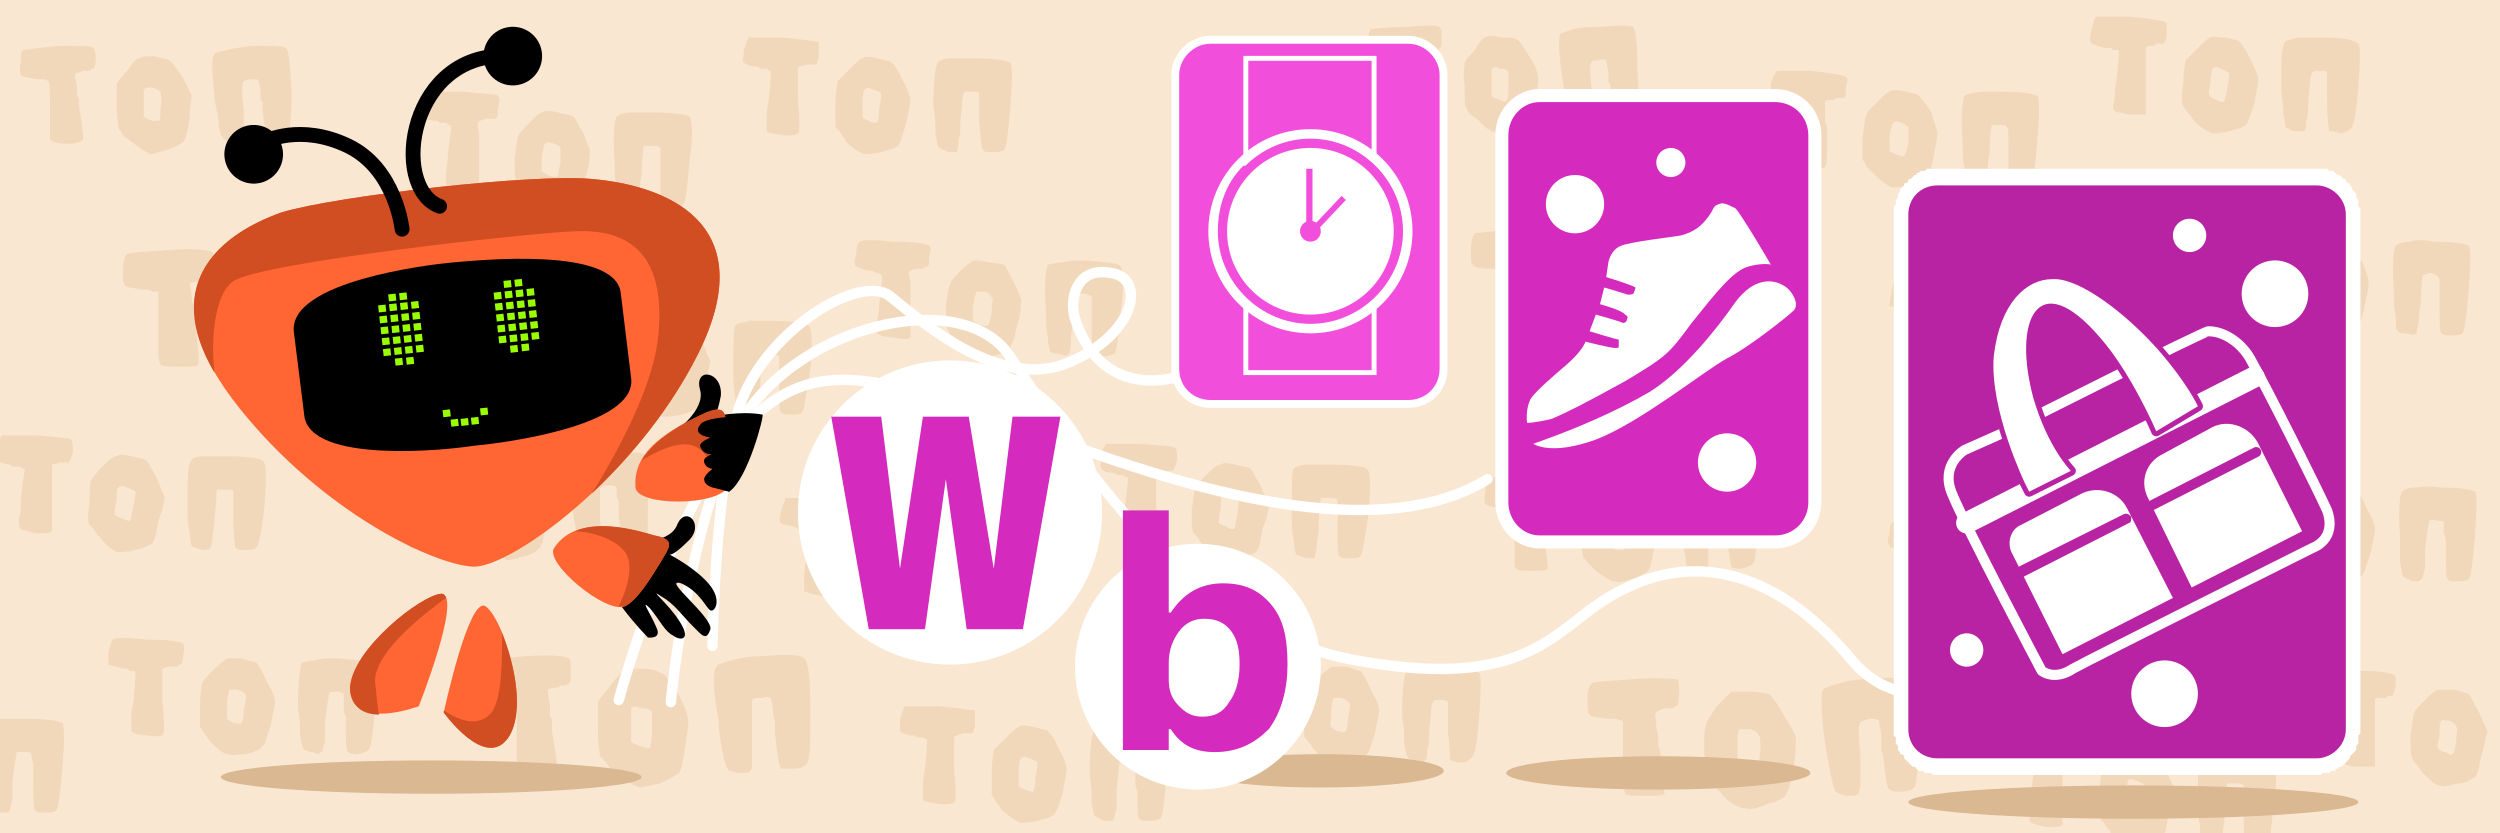
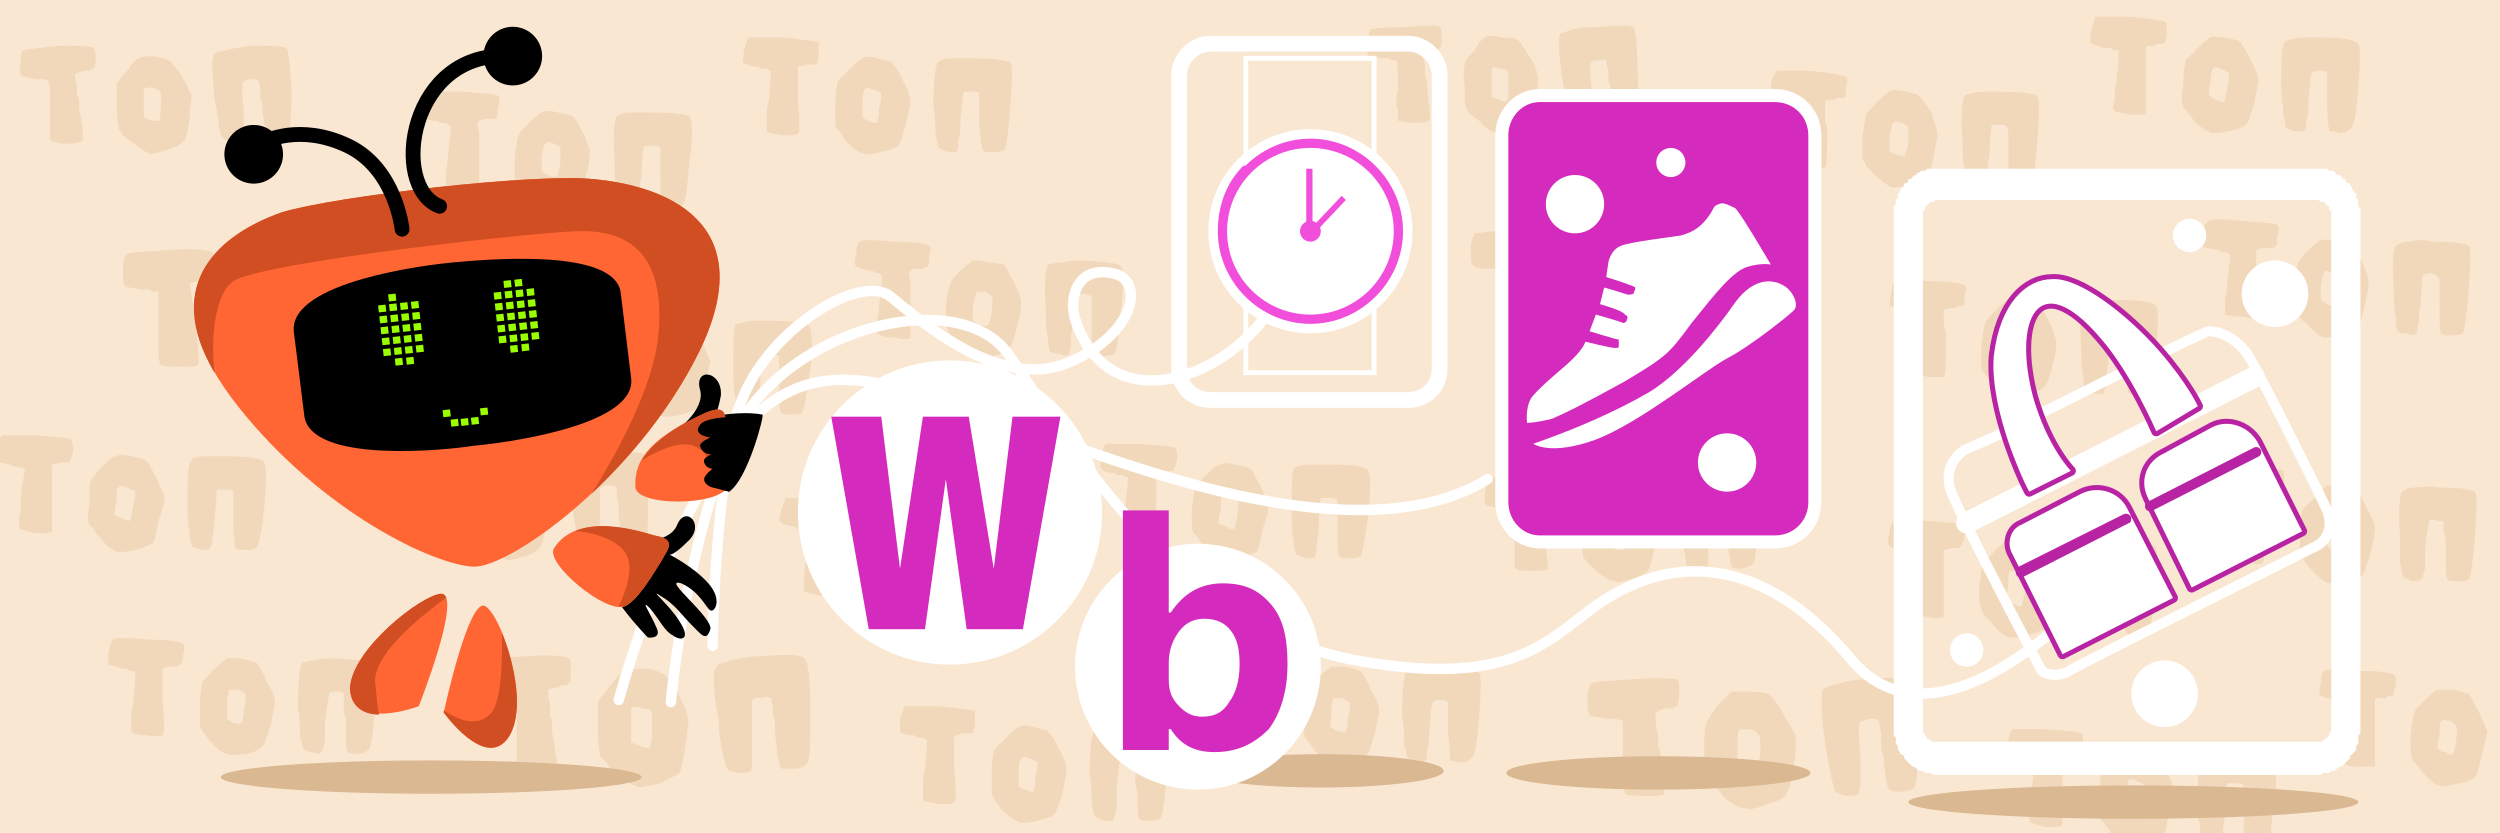
<svg xmlns="http://www.w3.org/2000/svg" xml:space="preserve" width="1200px" height="400px" version="1.1" style="shape-rendering:geometricPrecision; text-rendering:geometricPrecision; image-rendering:optimizeQuality; fill-rule:evenodd; clip-rule:evenodd" viewBox="0 0 1200 400">
  <defs>
    <style type="text/css">
   
    .str3 {stroke:white;stroke-width:2.362}
    .str4 {stroke:#F24EDC;stroke-width:0.9}
    .str1 {stroke:white;stroke-width:7.566;stroke-linecap:round;stroke-linejoin:round}
    .str2 {stroke:white;stroke-width:12.527;stroke-linecap:round;stroke-linejoin:round}
    .str0 {stroke:white;stroke-width:5;stroke-linecap:round;stroke-linejoin:round}
    .str9 {stroke:white;stroke-width:10.141;stroke-linecap:round;stroke-linejoin:round}
    .str11 {stroke:black;stroke-width:7.134;stroke-linecap:round;stroke-linejoin:round}
    .str12 {stroke:black;stroke-width:7.134;stroke-linecap:round;stroke-linejoin:round}
    .str5 {stroke:white;stroke-width:4.831;stroke-linecap:round;stroke-linejoin:round}
    .str7 {stroke:#B823A4;stroke-width:4.831;stroke-linecap:round;stroke-linejoin:round}
    .str10 {stroke:#B823A4;stroke-width:4.831;stroke-linecap:round;stroke-linejoin:round}
    .str6 {stroke:#B823A4;stroke-width:4.831;stroke-linecap:round;stroke-linejoin:round}
    .str8 {stroke:#B823A4;stroke-width:4.831;stroke-linecap:round;stroke-linejoin:round}
    .fil2 {fill:none}
    .fil10 {fill:black}
    .fil13 {fill:#99FF00}
    .fil6 {fill:#B823A4}
    .fil12 {fill:#D14D22}
    .fil4 {fill:#D42ABD}
    .fil14 {fill:#D9B892}
    .fil3 {fill:#F24EDC}
    .fil0 {fill:#FAE7D2}
    .fil11 {fill:#FF6633}
    .fil7 {fill:white}
    .fil9 {fill:#B823A4;fill-rule:nonzero}
    .fil15 {fill:#D42ABD;fill-rule:nonzero}
    .fil8 {fill:#F24EDC;fill-rule:nonzero}
    .fil1 {fill:#F2D8BA;fill-rule:nonzero}
    .fil5 {fill:white;fill-rule:nonzero}
   
  </style>
  </defs>
  <g id="Слой_x0020_1">
    <g id="_1949710124288">
      <g>
        <rect class="fil0" width="1200" height="400" />
        <g>
          <path class="fil1" d="M273 316c-1,-1 -8,-2 -21,-1 -12,1 -19,1 -20,2 0,1 -1,3 -1,8 -1,4 -1,6 0,7 1,1 4,1 8,2l2 0 1 0c1,0 2,0 2,0 2,1 3,1 3,1 1,0 1,6 1,17 0,5 0,9 0,12 0,4 0,6 1,6 0,1 4,1 9,1 5,0 8,0 9,-1 1,-1 0,-7 -2,-19l0 -4c0,-1 0,-2 -1,-3 0,-3 0,-5 0,-6 -1,-4 -1,-6 -1,-7 0,0 2,-1 5,-1l1 -1c1,0 2,0 2,0 1,0 2,-1 2,-1 1,0 1,-2 1,-6 0,-4 0,-6 -1,-6zm39 43c-1,0 -2,0 -5,-1 -2,-1 -3,-1 -4,-2 0,0 0,-3 0,-8 0,-5 0,-8 0,-8 1,-1 2,-1 5,0 3,0 5,1 5,2 0,1 0,4 0,9 0,5 -1,7 -1,8zm18 -15c0,-2 -2,-6 -5,-12 -4,-6 -6,-9 -8,-9 -1,-1 -4,-2 -8,-2 -5,0 -8,0 -9,1 -1,0 -4,3 -7,7 -3,4 -5,6 -6,8 0,2 0,6 0,13 0,8 1,12 1,13 1,1 2,2 3,3 1,2 3,4 5,5 4,4 8,6 11,7 1,0 5,-1 10,-2 4,-2 8,-4 9,-5 1,-1 2,-6 3,-13 1,-7 2,-12 1,-14zm56 -28c-2,-2 -9,-2 -21,-1 -6,0 -10,1 -14,2 -4,1 -7,2 -7,3 -2,2 -2,11 1,26 0,6 1,11 2,16 1,5 2,7 3,8 1,0 3,1 5,1 3,0 5,0 5,-1 1,0 1,-2 1,-6 0,-2 0,-6 0,-11 0,-11 0,-17 0,-17 1,-1 2,-1 5,-1 2,-1 4,0 4,0 0,1 1,3 1,6 0,1 0,3 1,5l0 2 0 1 0 3c1,11 2,16 3,17 1,0 3,0 6,0 3,0 5,-1 6,-2 2,-2 2,-10 2,-26 0,-15 -1,-24 -3,-25z" />
          <path class="fil1" d="M216 218c-1,-1 -7,-1 -17,-1 -10,1 -15,1 -16,2 -1,1 -1,3 -2,6 0,4 0,6 1,6 0,1 3,1 6,2l2 0 1 0c0,0 1,0 2,0 1,0 2,1 2,1 0,0 0,5 0,14 0,4 0,7 0,9 0,3 1,5 1,5 1,1 3,2 8,2 4,0 7,-1 7,-2 1,0 0,-5 -1,-15l-1 -3c0,-1 0,-2 0,-3 0,-2 0,-4 -1,-5 0,-3 0,-5 0,-5 0,-1 1,-1 4,-2l1 0c1,0 1,0 1,0 1,-1 2,-1 2,-1 1,0 1,-2 1,-5 0,-3 0,-5 -1,-5zm32 35c-1,0 -2,0 -4,0 -2,-1 -3,-1 -3,-2 0,0 -1,-3 -1,-7 0,-4 1,-6 1,-7 0,0 2,0 4,0 2,1 3,2 4,2 0,1 0,3 0,7 0,5 -1,7 -1,7zm15 -12c0,-2 -2,-5 -5,-10 -3,-4 -5,-7 -6,-7 -1,-1 -3,-1 -7,-2 -3,0 -6,0 -7,1 -1,0 -3,2 -6,5 -2,4 -4,6 -4,7 -1,2 -1,5 -1,11 1,6 1,10 2,11 0,1 1,1 2,3 1,1 2,2 4,3 3,3 6,5 9,6 1,0 4,-1 8,-2 4,-1 6,-3 7,-4 1,-1 2,-4 3,-11 1,-5 1,-9 1,-11zm46 -23c-2,-1 -8,-1 -18,-1 -4,1 -8,1 -11,2 -3,1 -5,1 -6,2 -1,2 -1,9 1,22 0,5 1,9 2,13 1,4 2,6 2,6 1,1 3,1 5,1 2,1 3,0 4,0 0,-1 0,-2 0,-5 1,-3 0,-6 0,-10 0,-9 0,-13 0,-14 1,0 2,-1 4,-1 2,0 3,0 4,1 0,0 0,2 0,5 1,1 1,2 1,4l0 1 0 1 0 3c1,8 2,13 3,13 1,1 2,1 5,1 2,0 4,-1 5,-2 1,-1 1,-8 1,-21 0,-13 -1,-20 -2,-21z" />
          <path class="fil1" d="M411 241c-1,-1 -7,-1 -17,-2 -10,0 -16,0 -17,0 0,1 -1,3 -2,6 -1,4 -1,6 0,6 1,1 3,1 7,2l1 1 1 0c0,0 1,0 2,0 1,1 2,1 2,1 0,0 0,5 -1,14 -1,4 -1,7 -1,10 0,3 0,4 0,5 1,0 3,1 8,2 4,0 6,0 7,-1 0,0 1,-6 0,-16l0 -3c0,0 0,-1 0,-2 0,-3 0,-4 0,-5 0,-4 0,-5 0,-6 0,0 1,0 4,-1l1 0c1,0 1,0 2,0 1,0 1,0 2,0 0,-1 1,-2 1,-5 0,-3 0,-5 0,-6zm28 39c-1,0 -2,0 -4,-1 -2,-1 -3,-1 -3,-2 -1,-1 0,-3 0,-7 0,-4 1,-6 1,-7 1,0 2,0 4,1 2,1 4,1 4,2 0,1 0,3 -1,7 0,4 -1,7 -1,7zm16 -11c0,-1 -1,-5 -4,-10 -2,-5 -4,-8 -5,-8 -1,-1 -3,-1 -7,-2 -4,-1 -6,-1 -7,-1 -1,1 -3,3 -6,6 -3,3 -5,5 -6,6 0,1 -1,5 -1,11 -1,6 0,9 0,11 0,0 1,1 2,2 1,2 2,3 3,4 3,4 6,6 9,7 1,0 4,0 8,-1 4,-1 7,-2 8,-3 1,-1 2,-5 4,-11 1,-5 2,-9 2,-11zm48 -18c-2,-1 -8,-2 -18,-2 -4,0 -8,0 -11,0 -3,0 -5,1 -6,2 -2,1 -2,9 -2,21 1,5 1,10 1,13 1,4 1,7 2,7 1,1 2,1 4,2 2,0 4,0 4,-1 1,0 1,-2 1,-5 1,-2 1,-5 1,-9 1,-9 1,-14 2,-14 0,0 2,0 4,0 2,0 3,0 3,1 0,0 0,2 0,4 0,1 0,3 0,5l0 1 0 1 0 3c1,8 1,13 1,13 1,1 3,1 5,1 3,0 4,0 5,-1 2,-1 3,-8 4,-21 1,-13 1,-20 0,-21z" />
          <path class="fil1" d="M468 341c-1,0 -7,-1 -17,-2 -10,0 -16,0 -17,0 0,1 -1,3 -2,6 0,4 0,6 0,6 1,1 3,2 7,2l1 1 1 0c1,0 1,0 2,0 1,1 2,1 2,1 0,0 0,5 -1,14 -1,4 -1,8 -1,10 0,3 0,4 0,5 1,1 3,1 8,2 4,0 7,0 7,-1 1,0 1,-5 0,-16l0 -2c0,-1 0,-2 0,-3 0,-3 0,-4 0,-5 0,-4 0,-5 0,-5 0,-1 2,-1 4,-2l2 0c0,0 1,0 1,0 1,0 1,0 2,0 0,-1 1,-2 1,-5 0,-3 0,-5 0,-6zm28 39c-1,0 -2,0 -4,-1 -2,-1 -3,-1 -3,-2 0,0 0,-3 0,-7 0,-4 1,-6 1,-6 1,-1 2,-1 4,0 3,1 4,2 4,2 0,1 0,3 -1,7 0,5 -1,7 -1,7zm16 -11c0,-1 -1,-5 -4,-10 -2,-5 -4,-7 -5,-8 -1,-1 -3,-1 -7,-2 -3,-1 -6,-1 -7,0 -1,0 -3,2 -6,5 -3,3 -5,5 -6,6 0,1 -1,5 -1,11 0,6 0,10 0,11 1,0 1,1 2,3 1,1 2,2 3,4 4,3 6,5 9,6 1,0 4,0 8,-1 4,-1 7,-2 8,-3 1,-1 2,-4 4,-10 1,-6 2,-10 2,-12zm48 -18c-2,-1 -8,-2 -18,-2 -4,0 -8,0 -11,0 -3,0 -5,1 -6,2 -1,2 -2,9 -2,21 1,5 1,10 1,14 1,4 1,6 2,6 1,1 2,1 4,2 2,0 4,0 4,0 1,-1 1,-3 2,-6 0,-2 0,-5 0,-9 1,-9 1,-13 2,-14 0,0 2,0 4,0 2,0 3,0 3,1 0,0 0,2 0,5 0,0 0,2 0,4l0 1 0 1 1 3c0,8 0,13 1,13 0,1 2,1 4,1 3,0 4,0 6,-1 1,-1 2,-8 3,-21 1,-12 1,-19 0,-21z" />
          <path class="fil1" d="M564 215c-1,-1 -6,-1 -17,-2 -10,0 -15,0 -16,0 -1,1 -2,3 -2,6 -1,4 -1,6 0,6 0,1 2,2 6,2l1 1 1 0c1,0 2,0 2,0 1,1 2,1 2,1 1,0 0,5 -1,14 0,4 -1,8 -1,10 0,3 0,4 1,5 0,1 3,1 7,2 5,0 7,0 8,-1 0,0 0,-5 0,-16l0 -3c0,0 0,-1 0,-2 0,-3 0,-4 0,-5 0,-4 0,-5 0,-6 0,0 1,0 4,-1l1 0c1,0 1,0 1,0 1,0 2,0 2,0 1,-1 1,-2 2,-5 0,-3 0,-5 -1,-6zm28 39c0,0 -2,0 -3,-1 -2,-1 -3,-1 -4,-2 0,0 0,-3 1,-7 0,-4 0,-6 1,-6 0,-1 2,-1 4,0 2,1 3,1 3,2 1,1 0,3 0,7 -1,4 -1,7 -2,7zm17 -11c0,-1 -2,-5 -4,-10 -3,-5 -4,-8 -5,-8 -1,-1 -3,-1 -7,-2 -4,-1 -6,-1 -7,0 -2,0 -4,2 -7,5 -3,3 -5,5 -5,6 -1,1 -1,5 -2,11 0,6 0,10 1,11 0,0 1,1 2,2 1,2 2,3 3,5 3,3 6,5 8,6 2,0 5,0 9,-1 4,-1 6,-2 8,-3 1,-1 2,-4 3,-11 2,-5 3,-9 3,-11zm47 -18c-1,-1 -7,-2 -17,-2 -4,0 -8,0 -11,0 -4,0 -6,1 -7,2 -1,1 -1,9 -1,21 0,5 0,10 1,13 0,4 1,7 1,7 1,1 3,1 5,2 2,0 3,0 4,0 0,-1 1,-3 1,-6 0,-2 1,-5 1,-9 0,-9 1,-13 1,-14 1,0 2,0 4,0 2,0 3,0 4,1 0,0 0,2 0,4 0,1 0,3 0,5l0 1 0 1 0 3c0,8 0,13 1,13 1,1 2,1 5,1 2,0 4,0 5,-1 1,-1 2,-8 4,-21 1,-13 1,-20 -1,-21z" />
          <path class="fil1" d="M618 313c-1,-1 -7,-2 -17,-2 -10,-1 -16,-1 -17,0 0,0 -1,2 -2,6 0,3 -1,5 0,6 1,0 3,1 7,2l1 0 1 0c0,1 1,1 2,1 1,0 2,0 2,1 0,0 0,4 -1,14 -1,4 -1,7 -1,9 0,3 0,5 0,5 1,1 3,2 8,2 4,1 6,0 7,0 1,-1 1,-6 0,-16l0 -3c0,-1 0,-2 0,-3 0,-2 0,-4 0,-5 0,-3 0,-5 0,-5 0,0 2,-1 4,-1l1 0c1,0 1,0 2,0 1,-1 1,-1 2,-1 0,0 1,-2 1,-5 0,-3 0,-5 0,-5zm28 38c-1,1 -2,0 -4,0 -2,-1 -3,-2 -3,-2 -1,-1 0,-3 0,-7 0,-4 1,-6 1,-7 1,0 2,0 4,0 2,1 4,2 4,3 0,0 0,3 -1,7 0,4 -1,6 -1,6zm16 -10c0,-2 -1,-5 -4,-10 -2,-5 -4,-8 -5,-9 -1,0 -3,-1 -7,-2 -3,0 -6,0 -7,0 -1,1 -3,2 -6,5 -3,3 -5,5 -6,7 0,1 -1,4 -1,10 0,6 0,10 0,11 0,1 1,2 2,3 1,1 2,3 3,4 3,4 6,6 9,6 1,1 4,0 8,0 4,-1 7,-2 8,-4 1,0 2,-4 4,-10 1,-6 2,-9 2,-11zm48 -18c-2,-2 -8,-2 -18,-3 -4,0 -8,0 -11,1 -3,0 -5,1 -6,1 -1,2 -2,9 -2,22 1,5 1,9 1,13 1,4 1,6 2,7 1,0 2,1 4,1 2,1 4,1 4,0 1,0 1,-2 1,-5 1,-2 1,-5 1,-9 1,-9 1,-14 2,-14 0,-1 2,-1 4,-1 2,0 3,1 3,1 0,1 0,2 0,5 0,1 0,2 0,4l0 2 0 1 0 2c1,9 1,13 1,14 1,0 3,1 5,1 3,0 4,-1 5,-2 2,-1 3,-7 4,-20 1,-13 1,-20 0,-21z" />
        </g>
        <g>
          <path class="fil1" d="M805 326c-2,0 -9,-1 -21,0 -12,1 -19,1 -20,2 -1,1 -2,3 -2,7 0,5 0,7 1,8 0,1 3,1 8,2l1 0 2 0c1,0 1,0 2,0 2,1 3,1 3,1 0,0 0,6 0,17 0,5 0,9 0,12 0,3 1,5 1,6 1,1 4,1 10,1 5,0 8,0 9,-1 0,-1 -1,-7 -2,-20l-1 -3c0,-1 0,-2 0,-3 0,-3 -1,-5 -1,-6 0,-4 -1,-6 0,-7 0,0 1,-1 4,-2l2 0c1,0 1,0 2,0 1,-1 1,-1 2,-1 0,0 1,-2 1,-6 0,-4 0,-6 -1,-7zm38 44c0,0 -2,0 -4,-1 -2,-1 -4,-1 -4,-2 -1,-1 -1,-3 -1,-8 0,-5 0,-8 1,-9 0,0 2,0 5,0 3,1 4,2 4,3 1,0 1,3 1,8 -1,6 -1,8 -2,9zm19 -16c0,-1 -2,-5 -6,-11 -3,-6 -6,-9 -7,-10 -1,0 -4,-1 -9,-1 -4,0 -7,0 -9,0 -1,1 -3,3 -7,7 -3,5 -5,7 -5,9 -1,1 -1,6 -1,13 1,8 1,12 2,13 1,1 1,2 3,3 1,2 3,3 4,5 4,4 8,6 11,6 2,1 5,0 10,-2 5,-1 8,-3 9,-4 1,-2 3,-6 4,-14 1,-6 1,-11 1,-14zm56 -27c-3,-2 -10,-2 -22,-1 -5,0 -10,1 -13,2 -4,1 -7,2 -8,3 -1,2 -1,11 1,26 1,6 2,11 3,16 1,5 2,7 2,7 2,1 4,2 6,2 3,0 4,0 5,-1 0,0 1,-2 1,-6 0,-3 0,-6 0,-12 -1,-10 -1,-16 0,-16 0,-1 2,-1 4,-2 3,0 4,0 5,1 0,1 0,2 1,6 0,1 0,3 0,5l0 2 0 1 1 3c1,11 2,16 3,16 1,1 3,1 5,1 3,0 6,-1 7,-2 1,-2 2,-10 1,-26 0,-15 -1,-24 -2,-25z" />
          <path class="fil1" d="M748 229c-1,-1 -7,-1 -17,-1 -10,1 -16,1 -17,2 0,1 -1,3 -1,6 -1,4 0,6 0,6 1,1 3,1 7,2l1 0 1 0c1,0 2,0 2,0 1,0 2,0 2,1 1,0 1,4 1,14 0,4 0,7 0,9 0,3 0,5 1,5 0,1 3,1 7,1 5,0 7,0 8,-1 0,0 0,-5 -2,-16l0 -2c0,-1 0,-2 0,-3 -1,-3 -1,-4 -1,-5 0,-3 -1,-5 -1,-5 0,-1 2,-1 4,-2l2 0c0,0 1,0 1,0 1,-1 1,-1 2,-1 0,0 1,-2 1,-5 0,-3 -1,-5 -1,-5zm31 35c0,0 -1,0 -3,0 -2,-1 -3,-2 -4,-2 0,-1 0,-3 0,-7 0,-4 0,-6 0,-7 1,0 2,0 4,0 3,1 4,1 4,2 1,1 1,3 0,7 0,5 0,7 -1,7zm16 -12c0,-2 -2,-5 -5,-10 -3,-4 -5,-7 -6,-8 -1,0 -3,-1 -7,-1 -4,0 -6,0 -7,1 -1,0 -3,2 -6,5 -3,4 -4,6 -5,7 0,1 0,5 0,11 0,6 1,10 1,11 1,0 1,1 2,2 2,2 3,3 4,4 4,3 7,5 9,5 2,1 4,0 8,-1 4,-1 7,-3 8,-4 1,-1 2,-5 3,-11 0,-6 1,-9 1,-11zm45 -23c-1,-1 -7,-2 -17,-1 -5,1 -8,1 -11,2 -4,0 -6,1 -6,2 -2,2 -1,9 0,21 1,5 2,10 3,14 0,4 1,6 2,6 1,1 2,1 4,1 2,0 4,0 4,0 1,-1 1,-3 1,-6 0,-2 0,-5 0,-9 0,-9 0,-14 0,-14 0,0 2,-1 4,-1 2,0 3,0 3,1 0,0 1,2 1,5 0,0 0,2 0,4l1 1 0 1 0 3c1,8 2,13 2,13 1,1 3,1 5,1 3,-1 4,-1 5,-2 2,-1 2,-8 2,-21 -1,-13 -1,-20 -3,-21z" />
          <path class="fil1" d="M942 252c-1,-1 -6,-1 -17,-2 -10,-1 -15,0 -16,0 -1,1 -2,2 -2,6 -1,3 -1,5 0,6 0,1 2,1 6,2l1 0 1 1c1,0 2,0 2,0 1,0 2,1 2,1 1,0 0,5 -1,14 0,4 -1,7 -1,9 0,3 0,5 0,6 1,0 4,1 8,1 4,1 7,1 8,0 0,0 0,-6 0,-16l0 -3c0,0 0,-1 0,-3 0,-2 0,-4 0,-5 0,-3 0,-5 0,-5 0,0 1,0 4,-1l1 0c1,0 1,0 1,0 1,0 2,0 2,-1 1,0 1,-1 2,-4 0,-3 0,-5 -1,-6zm28 39c0,0 -2,0 -3,-1 -2,-1 -3,-2 -4,-2 0,-1 0,-3 1,-7 0,-4 0,-6 1,-7 0,0 2,0 4,1 2,0 3,1 3,2 1,1 0,3 0,7 -1,4 -1,6 -2,7zm17 -11c0,-2 -2,-5 -4,-10 -3,-5 -4,-8 -5,-8 -1,-1 -3,-2 -7,-2 -4,-1 -6,-1 -7,-1 -2,1 -4,3 -7,6 -3,3 -5,5 -5,6 -1,1 -1,5 -2,11 0,6 0,9 1,10 0,1 1,2 1,3 2,2 3,3 4,4 3,4 6,6 8,7 2,0 5,0 9,-1 4,-1 6,-2 8,-3 1,-1 2,-5 3,-11 2,-5 2,-9 3,-11zm47 -18c-1,-1 -7,-2 -17,-2 -4,-1 -8,0 -11,0 -4,0 -6,1 -7,2 -1,1 -1,8 -1,21 0,5 0,9 1,13 0,4 1,6 1,7 1,1 3,1 5,2 2,0 3,0 4,-1 0,0 1,-2 1,-5 0,-2 1,-5 1,-9 0,-9 1,-14 1,-14 1,0 2,-1 4,0 2,0 3,0 4,1 0,0 0,1 0,4 0,1 0,3 0,5l0 1 0 1 0 2c0,9 0,14 1,14 1,1 2,1 5,1 2,0 4,0 5,-1 1,-1 2,-8 4,-21 1,-13 1,-20 -1,-21z" />
          <path class="fil1" d="M999 352c-1,-1 -6,-1 -17,-2 -10,0 -15,0 -16,0 -1,1 -2,3 -2,6 -1,4 -1,6 0,6 0,1 2,1 6,2l1 1 1 0c1,0 2,0 2,0 2,1 2,1 3,1 0,0 -1,5 -2,14 0,4 0,7 -1,10 0,3 0,4 1,5 0,0 3,1 7,2 5,0 7,0 8,-1 0,0 0,-6 0,-16l0 -3c0,0 0,-1 0,-2 0,-3 0,-4 0,-5 0,-4 0,-5 0,-6 0,0 1,0 4,-1l1 0c1,0 1,0 1,0 1,0 2,0 2,0 1,-1 1,-2 2,-5 0,-3 0,-5 -1,-6zm28 39c0,0 -1,0 -3,-1 -2,-1 -3,-1 -4,-2 0,-1 0,-3 1,-7 0,-4 0,-6 1,-7 0,0 2,0 4,1 2,1 3,1 3,2 1,1 0,3 0,7 -1,4 -1,7 -2,7zm17 -11c0,-1 -2,-5 -4,-10 -3,-5 -4,-8 -5,-8 -1,-1 -3,-1 -7,-2 -4,-1 -6,-1 -7,-1 -2,1 -4,3 -7,6 -3,3 -5,5 -5,6 -1,1 -1,5 -1,11 -1,6 -1,9 0,11 0,0 1,1 2,2 1,2 2,3 3,4l0 1 26 0c1,-2 1,-5 2,-9 2,-5 3,-9 3,-11zm47 -18c-1,-1 -7,-2 -17,-2 -4,0 -8,0 -11,0 -4,0 -6,1 -6,2 -2,1 -2,9 -2,21 0,5 0,10 1,13 0,2 0,3 0,4l11 0 0 -1c0,-2 1,-5 1,-9 1,-9 1,-14 1,-14 1,0 2,0 4,0 2,0 3,0 4,1 0,0 0,2 0,4 0,1 0,3 0,5l0 1 0 1 0 3c0,4 0,7 0,9l13 0c0,-3 1,-9 2,-17 1,-13 1,-20 -1,-21z" />
          <path class="fil1" d="M1096 226c-1,-1 -7,-1 -17,-2 -10,0 -16,0 -17,0 0,1 -1,3 -2,6 0,3 0,6 0,6 1,1 3,1 7,2l1 1 1 0c1,0 1,0 2,0 1,1 2,1 2,1 0,0 0,5 -1,14 -1,4 -1,7 -1,9 0,3 0,5 0,6 1,0 3,1 8,1 4,1 7,1 7,0 1,0 1,-6 0,-16l0 -3c0,0 0,-1 0,-2 0,-3 0,-5 0,-5 0,-4 0,-5 0,-6 0,0 2,0 4,-1l2 0c0,0 1,0 1,0 1,0 1,0 2,0 0,-1 1,-2 1,-5 1,-3 0,-5 0,-6zm28 39c-1,0 -2,0 -4,-1 -2,-1 -3,-2 -3,-2 0,-1 0,-3 0,-7 0,-4 1,-6 1,-7 1,0 2,0 4,1 3,1 4,1 4,2 0,1 0,3 -1,7 0,4 -1,7 -1,7zm16 -11c0,-2 -1,-5 -4,-10 -2,-5 -4,-8 -5,-8 -1,-1 -3,-2 -7,-2 -3,-1 -6,-1 -7,-1 -1,1 -3,3 -6,6 -3,3 -5,5 -6,6 0,1 -1,5 -1,11 0,6 0,9 0,10 1,1 1,2 2,3 1,2 2,3 3,4 4,4 6,6 9,7 1,0 4,0 8,-1 4,-1 7,-2 8,-3 1,-1 2,-5 4,-11 1,-5 2,-9 2,-11zm48 -18c-2,-1 -7,-2 -17,-2 -5,-1 -9,0 -12,0 -3,0 -5,1 -6,2 -1,1 -2,8 -1,21 0,5 0,10 0,13 1,4 1,7 2,7 1,1 2,1 4,2 2,0 4,0 4,-1 1,0 1,-2 2,-5 0,-2 0,-5 0,-9 1,-9 2,-14 2,-14 0,0 2,-1 4,0 2,0 3,0 3,1 0,0 0,1 0,4 0,1 1,3 1,5l0 1 0 1 0 3c0,8 0,13 1,13 0,1 2,1 4,1 3,0 5,0 6,-1 1,-1 2,-8 3,-21 1,-13 1,-20 0,-21z" />
          <path class="fil1" d="M1149 324c-1,-1 -6,-2 -17,-2 -10,-1 -15,-1 -16,0 -1,0 -2,2 -2,6 -1,3 -1,5 0,6 0,0 2,1 6,2l1 0 1 0c1,0 2,1 2,1 1,0 2,0 2,1 1,0 0,4 -1,13 0,5 -1,8 -1,10 0,3 0,5 1,5 0,1 3,2 7,2 4,0 7,0 8,0 0,-1 0,-6 0,-16l0 -3c0,-1 0,-2 0,-3 0,-2 0,-4 0,-5 0,-3 0,-5 0,-5 0,-1 1,-1 4,-1l1 0c1,0 1,-1 1,-1 1,0 2,0 2,0 1,0 1,-2 2,-5 0,-3 0,-5 -1,-5zm28 38c0,1 -2,0 -3,-1 -2,0 -3,-1 -4,-2 0,0 0,-2 1,-6 0,-4 0,-7 1,-7 0,-1 2,0 4,0 2,1 3,2 3,3 1,0 0,3 0,7 -1,4 -1,6 -2,6zm17 -10c0,-2 -2,-5 -4,-10 -3,-5 -4,-8 -5,-9 -1,0 -3,-1 -7,-2 -4,0 -6,0 -7,0 -2,0 -4,2 -7,5 -3,3 -5,5 -5,6 -1,2 -1,5 -2,11 0,6 0,10 1,11 0,1 1,2 2,3 1,1 2,3 3,4 3,3 6,6 8,6 2,1 5,0 9,-1 4,0 6,-2 8,-3 1,-1 2,-4 3,-10 2,-6 2,-10 3,-11z" />
        </g>
        <g>
          <path class="fil1" d="M748 111c-1,-1 -8,-1 -20,-1 -13,1 -19,2 -20,2 -1,1 -2,4 -2,8 0,4 0,7 1,7 0,1 3,2 8,2l1 0 1 0c1,1 2,1 3,1 1,0 2,0 3,0 0,1 0,6 0,17 0,6 0,10 0,12 0,4 0,6 1,6 1,1 4,2 9,2 6,0 9,-1 9,-2 1,0 0,-7 -1,-19l-1 -4c0,0 0,-2 0,-3 -1,-3 -1,-5 -1,-6 -1,-4 -1,-6 -1,-6 0,-1 2,-1 5,-2l2 -1c0,0 1,0 1,0 1,0 2,0 2,-1 1,0 2,-2 2,-6 0,-3 -1,-6 -2,-6zm39 43c0,0 -2,0 -4,-1 -3,0 -4,-1 -5,-2 0,0 0,-3 0,-8 0,-5 0,-8 1,-8 0,-1 2,-1 5,0 2,0 4,1 4,2 0,1 1,4 0,9 0,5 0,8 -1,8zm19 -15c0,-2 -2,-6 -6,-12 -4,-5 -6,-9 -7,-9 -2,-1 -4,-1 -9,-2 -5,0 -8,0 -9,1 -1,0 -4,3 -7,7 -3,4 -5,7 -6,8 0,2 0,6 0,13 0,8 1,12 2,14 0,0 1,1 2,3 2,1 3,3 5,4 4,4 8,6 11,7 2,0 5,-1 10,-2 5,-2 8,-3 9,-5 1,-1 2,-6 3,-13 1,-7 2,-12 2,-14zm55 -28c-2,-1 -9,-2 -21,-1 -5,1 -10,1 -14,2 -4,1 -6,2 -7,3 -2,2 -1,11 1,26 1,6 2,12 3,16 1,5 1,7 2,8 1,1 3,1 6,1 2,1 4,0 5,0 0,-1 0,-3 1,-7 0,-2 0,-6 -1,-11 0,-11 0,-17 0,-17 1,-1 3,-1 5,-1 3,0 4,0 4,1 1,0 1,2 1,5 0,1 1,3 1,6l0 1 0 1 1 3c1,11 2,16 3,17 1,0 3,1 5,0 3,0 5,-1 7,-2 1,-1 2,-10 1,-25 0,-16 -1,-25 -3,-26z" />
          <path class="fil1" d="M691 13c-1,-1 -6,-1 -17,0 -10,0 -15,1 -16,1 -1,1 -1,3 -1,6 -1,4 -1,6 0,7 1,0 3,1 7,1l1 0 1 0c1,0 1,0 2,1 1,0 2,0 2,0 1,0 1,5 1,14 -1,4 -1,8 0,10 0,3 0,4 0,5 1,0 4,1 8,1 4,0 7,-1 7,-1 1,-1 0,-6 -1,-16l0 -3c0,-1 -1,-2 -1,-3 0,-2 0,-4 0,-5 -1,-3 -1,-5 -1,-5 0,0 2,-1 4,-1l1 -1c1,0 1,0 2,0 1,0 1,-1 1,-1 1,0 1,-2 1,-5 0,-3 0,-4 -1,-5zm32 35c0,1 -1,1 -3,0 -2,-1 -4,-1 -4,-2 0,0 0,-2 0,-6 0,-4 0,-7 0,-7 1,-1 2,-1 4,0 3,0 4,1 4,2 0,0 0,3 0,7 0,4 0,6 -1,6zm15 -12c0,-1 -1,-5 -4,-9 -3,-5 -5,-8 -6,-8 -1,-1 -4,-1 -7,-1 -4,-1 -7,-1 -8,0 -1,0 -3,2 -5,6 -3,3 -5,5 -5,7 0,1 -1,4 0,10 0,7 0,10 1,11 0,1 1,2 2,3 1,1 3,2 4,3 3,4 6,5 9,6 1,0 4,-1 8,-2 4,-1 7,-2 8,-4 1,-1 1,-4 2,-10 1,-6 2,-10 1,-12zm46 -23c-2,-1 -7,-1 -17,0 -5,0 -8,0 -12,1 -3,1 -5,2 -6,2 -1,2 -1,9 1,22 1,5 1,9 2,13 1,4 2,6 2,6 1,1 3,1 5,2 2,0 3,0 4,-1 0,-1 1,-2 1,-5 0,-2 0,-5 0,-10 -1,-9 -1,-13 0,-13 0,-1 1,-1 3,-1 3,-1 4,0 4,0 0,0 0,2 1,5 0,1 0,2 0,4l0 1 1 2 0 2c1,9 2,13 2,14 1,0 3,0 5,0 2,0 4,-1 5,-2 1,-1 2,-8 1,-21 0,-13 -1,-20 -2,-21z" />
          <path class="fil1" d="M886 37c-1,-1 -7,-2 -17,-3 -10,0 -16,0 -16,0 -1,1 -2,3 -3,6 0,4 0,6 0,7 1,0 3,1 7,2l1 0 1 0c1,0 1,0 2,1 1,0 2,0 2,0 1,0 0,5 -1,14 0,5 -1,8 -1,10 0,3 0,5 0,5 1,1 3,1 8,2 4,0 7,0 7,-1 1,0 1,-5 1,-16l0 -2c0,-1 0,-2 -1,-3 0,-3 0,-4 0,-5 0,-3 0,-5 0,-5 0,-1 2,-1 4,-1l2 -1c0,0 1,0 1,0 1,0 2,0 2,0 1,0 1,-2 1,-5 1,-3 1,-5 0,-5zm28 38c-1,0 -2,0 -4,-1 -2,-1 -3,-1 -3,-2 0,0 0,-3 0,-7 1,-4 1,-6 2,-6 0,-1 1,-1 4,0 2,1 3,2 3,2 0,1 0,3 0,8 -1,4 -2,6 -2,6zm16 -11c0,-1 -1,-4 -3,-10 -3,-5 -5,-7 -6,-8 0,-1 -3,-1 -6,-2 -4,-1 -7,-1 -8,0 -1,0 -3,2 -6,5 -3,3 -5,5 -5,6 -1,1 -1,5 -2,11 0,6 0,10 0,11 1,0 1,1 2,3 1,1 2,2 4,4 3,3 6,5 8,6 2,0 4,0 8,-1 4,-1 7,-2 8,-3 1,-1 3,-4 4,-10 1,-6 2,-10 2,-12zm48 -18c-2,-1 -7,-2 -17,-2 -5,0 -8,0 -11,0 -4,1 -6,1 -7,2 -1,2 -2,9 -1,21 0,5 0,10 1,14 0,4 0,6 1,6 1,1 2,1 4,2 3,0 4,0 5,0 0,-1 0,-2 1,-5 0,-2 0,-6 1,-10 0,-9 1,-13 1,-14 1,0 2,0 4,0 2,0 3,0 3,1 1,0 1,2 1,5 0,1 0,2 0,4l0 1 0 1 0 3c0,9 0,13 1,14 1,0 2,0 4,0 3,0 5,0 6,-1 1,-1 2,-8 3,-21 1,-12 1,-19 0,-21z" />
          <path class="fil1" d="M943 137c-1,-1 -7,-2 -17,-2 -10,-1 -15,-1 -16,0 -1,0 -2,2 -2,5 -1,4 -1,6 -1,7 1,0 3,1 7,2l1 0 1 0c1,0 1,1 2,1 1,0 2,0 2,0 1,1 0,5 -1,14 0,5 -1,8 -1,10 0,3 0,5 0,5 1,1 3,1 8,2 4,0 7,0 7,0 1,-1 1,-6 1,-16l0 -3c0,-1 0,-2 0,-3 -1,-2 -1,-4 -1,-5 0,-3 0,-5 0,-5 1,-1 2,-1 4,-1l2 0c0,-1 1,-1 1,-1 1,0 2,0 2,0 1,0 1,-2 1,-5 1,-3 1,-5 0,-5zm28 38c-1,0 -2,0 -4,-1 -2,0 -3,-1 -3,-2 0,0 0,-2 0,-6 1,-4 1,-7 2,-7 0,-1 1,-1 4,0 2,1 3,2 3,2 0,1 0,4 0,8 -1,4 -2,6 -2,6zm16 -11c0,-1 -1,-4 -3,-9 -3,-5 -5,-8 -5,-9 -1,0 -4,-1 -7,-2 -4,0 -7,-1 -8,0 -1,0 -3,2 -6,5 -3,3 -5,5 -5,6 -1,2 -1,5 -2,11 0,6 0,10 0,11 1,1 1,2 2,3 1,1 2,3 4,4 3,3 6,5 8,6 2,0 4,0 8,-1 5,-1 7,-2 8,-3 1,-1 3,-4 4,-10 2,-6 2,-10 2,-12zm48 -17c-1,-2 -7,-3 -17,-3 -5,0 -8,0 -11,0 -4,1 -6,1 -7,2 -1,2 -2,9 -1,21 0,6 0,10 1,14 0,4 1,6 1,6 1,1 3,2 5,2 2,0 3,0 4,0 0,-1 0,-2 1,-5 0,-2 0,-5 1,-10 0,-9 1,-13 1,-13 1,-1 2,-1 4,-1 2,0 3,0 3,1 1,0 1,2 1,5 0,1 0,2 0,4l0 1 0 1 0 3c0,9 0,13 1,14 1,0 2,1 4,1 3,0 5,-1 6,-2 1,-1 2,-8 3,-20 1,-13 1,-20 0,-21z" />
          <path class="fil1" d="M1040 11c-1,-1 -7,-2 -17,-3 -10,0 -16,0 -17,0 -1,1 -1,3 -2,6 -1,4 -1,6 0,7 0,0 3,1 6,2l1 0 2 0c0,0 1,0 1,1 2,0 3,0 3,0 0,1 0,5 -1,14 -1,5 -1,8 -1,10 -1,3 -1,5 0,5 0,1 3,1 7,2 5,0 7,0 8,0 0,-1 0,-6 0,-16l0 -3c0,-1 0,-2 0,-3 0,-3 0,-4 0,-5 0,-3 0,-5 0,-5 0,-1 1,-1 4,-1l1 -1c1,0 1,0 2,0 1,0 1,0 1,0 1,0 2,-2 2,-5 0,-3 0,-5 0,-5zm27 38c0,0 -1,0 -3,-1 -2,-1 -3,-1 -3,-2 -1,0 -1,-2 0,-6 0,-4 1,-7 1,-7 1,-1 2,-1 4,0 2,1 4,2 4,2 0,1 0,3 -1,8 -1,4 -1,6 -2,6zm17 -11c0,-1 -1,-4 -4,-10 -2,-4 -4,-7 -5,-8 -1,-1 -3,-1 -7,-2 -4,0 -6,-1 -7,0 -1,0 -3,2 -6,5 -3,3 -5,5 -6,6 0,1 -1,5 -1,11 -1,6 -1,10 0,11 0,1 1,1 2,3 1,1 2,2 3,4 3,3 6,5 9,6 1,0 4,0 8,-1 4,-1 7,-2 8,-3 1,-1 2,-4 4,-10 1,-6 2,-10 2,-12zm48 -17c-2,-2 -8,-3 -18,-3 -4,0 -8,0 -11,0 -3,1 -5,1 -6,2 -2,2 -2,9 -2,21 0,5 1,10 1,14 1,4 1,6 1,6 2,1 3,2 5,2 2,0 3,0 4,0 1,-1 1,-2 1,-5 1,-2 1,-6 1,-10 1,-9 1,-13 2,-13 0,-1 2,-1 4,-1 2,0 3,0 3,1 0,0 0,2 0,5 0,1 0,2 0,4l0 1 0 1 0 3c0,9 1,13 1,14 1,0 3,0 5,1 2,0 4,-1 5,-2 2,-1 3,-8 4,-20 1,-13 1,-20 0,-21z" />
          <path class="fil1" d="M1093 108c-1,-1 -7,-1 -17,-2 -10,-1 -15,-1 -16,0 -1,1 -2,2 -3,6 0,3 0,5 0,6 1,1 3,1 7,2l1 0 1 1c1,0 1,0 2,0 1,0 2,1 2,1 1,0 0,5 -1,14 0,4 -1,7 -1,9 0,3 0,5 0,6 1,0 3,1 8,1 4,1 7,1 7,0 1,0 1,-6 1,-16l0 -3c0,0 0,-1 -1,-3 0,-2 0,-4 0,-5 0,-3 0,-5 0,-5 0,0 2,-1 4,-1l2 0c0,0 1,0 1,0 1,0 2,0 2,-1 1,0 1,-1 1,-4 1,-4 1,-5 0,-6zm28 39c-1,0 -2,0 -4,-1 -2,-1 -3,-2 -3,-2 0,-1 0,-3 0,-7 1,-4 1,-6 2,-7 0,0 1,0 4,1 2,0 3,1 3,2 0,1 0,3 0,7 -1,4 -2,6 -2,7zm16 -11c0,-2 -1,-5 -3,-10 -3,-5 -5,-8 -6,-8 0,-1 -3,-2 -6,-2 -4,-1 -7,-1 -8,-1 -1,1 -3,2 -6,5 -3,3 -5,6 -5,7 -1,1 -1,5 -2,11 0,6 0,9 0,10 1,1 1,2 2,3 1,2 2,3 4,4 3,4 6,6 8,7 2,0 4,0 8,-1 4,-1 7,-2 8,-3 1,-1 3,-5 4,-11 1,-5 2,-9 2,-11zm48 -18c-1,-1 -7,-2 -17,-2 -5,-1 -8,-1 -11,0 -4,0 -6,1 -7,2 -1,1 -2,8 -1,21 0,5 0,9 1,13 0,4 0,6 1,7 1,1 2,1 4,1 3,1 4,1 5,0 0,0 0,-2 1,-5 0,-2 0,-5 1,-9 0,-9 1,-14 1,-14 1,0 2,-1 4,-1 2,1 3,1 3,2 1,0 1,1 1,4 0,1 0,3 0,5l0 1 0 1 0 2c0,9 0,14 1,14 1,1 2,1 4,1 3,0 5,0 6,-1 1,-1 2,-8 3,-21 1,-13 1,-20 0,-21z" />
        </g>
        <g>
          <path class="fil1" d="M102 121c-2,-1 -9,-2 -21,-1 -12,1 -19,1 -20,2 -1,1 -2,3 -2,8 0,4 0,6 1,7 0,1 3,1 8,2l1 0 1 0c1,0 2,0 3,1 1,0 2,0 3,0 0,0 0,6 0,17 0,5 0,9 0,12 0,4 1,6 1,6 1,1 4,1 9,1 6,0 9,0 9,-1 1,-1 0,-7 -1,-19l-1 -4c0,-1 0,-2 0,-3 0,-3 -1,-5 -1,-6 0,-4 -1,-6 -1,-7 1,0 2,-1 5,-1l2 -1c1,0 1,0 1,0 2,0 2,-1 3,-1 0,0 1,-2 1,-6 0,-4 -1,-6 -1,-6zm38 43c0,0 -2,0 -4,-1 -3,-1 -4,-1 -4,-2 -1,0 -1,-3 -1,-8 0,-5 0,-8 1,-8 0,-1 2,-1 5,0 2,0 4,1 4,2 1,1 1,4 0,9 0,5 0,7 -1,8zm19 -15c0,-2 -2,-6 -6,-12 -4,-6 -6,-9 -7,-9 -1,-1 -4,-1 -9,-2 -4,0 -7,0 -9,1 -1,0 -3,3 -7,7 -3,4 -5,6 -5,8 -1,2 -1,6 -1,13 1,8 1,12 2,13 0,1 1,2 2,3 2,2 3,4 5,5 4,4 8,6 11,7 2,0 5,-1 10,-2 5,-2 8,-4 9,-5 1,-1 2,-6 4,-13 1,-7 1,-12 1,-14zm55 -28c-2,-1 -9,-2 -21,-1 -5,1 -10,1 -13,2 -5,1 -7,2 -8,3 -1,2 -1,11 1,26 1,6 2,11 3,16 1,5 2,7 2,8 2,0 3,1 6,1 3,0 4,0 5,-1 0,0 1,-2 1,-6 0,-2 0,-6 -1,-11 0,-11 0,-17 1,-17 0,-1 2,-1 4,-1 3,-1 4,0 5,0 0,1 0,3 0,6 1,1 1,3 1,5l0 2 0 1 1 3c1,11 2,16 3,17 1,0 3,0 5,0 3,0 6,-1 7,-2 1,-1 2,-10 1,-26 0,-15 -1,-24 -3,-25z" />
          <path class="fil1" d="M45 23c-1,-1 -7,-1 -17,-1 -10,1 -16,2 -17,2 -1,1 -1,3 -1,6 -1,4 0,6 0,6 1,1 3,1 7,2l1 0 1 0c1,0 2,0 2,0 1,0 2,1 2,1 1,0 1,5 1,14 0,4 0,7 0,9 0,3 0,5 0,5 1,1 4,2 8,2 5,0 7,-1 8,-2 0,0 0,-5 -2,-15l0 -3c0,-1 0,-2 -1,-3 0,-2 0,-4 0,-5 -1,-3 -1,-5 -1,-5 0,-1 2,-1 4,-2l2 0c0,0 1,0 1,0 1,-1 1,-1 2,-1 0,0 1,-2 1,-5 0,-3 -1,-5 -1,-5zm31 35c0,0 -1,0 -3,0 -2,-1 -3,-1 -4,-2 0,0 0,-3 0,-7 0,-4 0,-6 0,-6 1,-1 2,-1 4,-1 3,1 4,2 4,2 0,1 1,3 0,8 0,4 0,6 -1,6zm16 -12c-1,-2 -2,-5 -5,-10 -3,-4 -5,-7 -6,-7 -1,-1 -3,-1 -7,-2 -4,0 -6,0 -7,1 -2,0 -3,2 -6,6 -3,3 -4,5 -5,6 0,2 0,5 0,11 0,6 1,10 1,11 1,1 1,1 2,3 1,1 3,2 4,3 4,3 7,5 9,6 2,0 4,-1 8,-2 4,-1 7,-3 8,-4 1,-1 2,-4 3,-11 0,-5 1,-9 1,-11zm45 -23c-1,-1 -7,-1 -17,-1 -5,1 -8,1 -11,2 -4,1 -6,1 -6,2 -2,2 -1,9 0,22 1,5 2,9 2,13 1,4 2,6 3,6 1,1 2,1 4,1 2,1 4,0 4,0 1,-1 1,-2 1,-5 0,-2 0,-6 0,-10 -1,-9 -1,-13 0,-14 0,0 2,-1 4,-1 2,0 3,0 3,1 0,0 1,2 1,5 0,1 0,2 0,4l1 1 0 1 0 3c1,9 2,13 2,13 1,1 3,1 5,1 3,0 4,-1 5,-2 1,-1 2,-8 2,-21 -1,-13 -1,-20 -3,-21z" />
          <path class="fil1" d="M239 46c-1,-1 -7,-1 -17,-2 -10,0 -15,0 -16,0 -1,1 -2,3 -2,6 -1,4 -1,6 0,6 0,1 2,2 6,2l1 1 1 0c1,0 2,0 2,0 1,1 2,1 2,1 1,0 0,5 -1,14 0,4 -1,8 -1,10 0,3 0,4 0,5 1,0 4,1 8,2 4,0 7,0 8,-1 0,0 0,-6 0,-16l0 -3c0,0 0,-1 0,-2 0,-3 0,-4 0,-5 -1,-4 -1,-5 0,-6 0,0 1,0 3,-1l2 0c0,0 1,0 1,0 1,0 2,0 2,0 1,-1 1,-2 1,-5 1,-3 1,-5 0,-6zm28 39c0,0 -2,0 -4,-1 -1,-1 -3,-1 -3,-2 0,0 0,-3 0,-7 1,-4 1,-6 2,-6 0,-1 1,-1 4,0 2,1 3,1 3,2 0,1 0,3 0,7 -1,4 -1,7 -2,7zm16 -11c1,-1 -1,-5 -3,-10 -3,-5 -4,-8 -5,-8 -1,-1 -4,-1 -7,-2 -4,-1 -6,-1 -8,0 -1,0 -3,2 -6,5 -3,3 -5,5 -5,6 -1,1 -1,5 -2,11 0,6 0,10 1,11 0,0 1,1 1,2 1,2 3,3 4,4 3,4 6,6 8,7 2,0 4,0 8,-1 5,-1 7,-2 8,-3 1,-1 3,-4 4,-11 2,-5 2,-9 2,-11zm48 -18c-1,-1 -7,-2 -17,-2 -5,0 -8,0 -11,0 -4,0 -6,1 -7,2 -1,1 -2,9 -1,21 0,5 0,10 1,13 0,4 1,7 1,7 1,1 3,1 5,2 2,0 3,0 4,-1 0,0 1,-2 1,-5 0,-2 0,-5 1,-9 0,-9 1,-13 1,-14 1,0 2,0 4,0 2,0 3,0 4,1 0,0 0,2 0,4 0,1 0,3 0,5l0 1 0 1 0 3c0,8 0,13 1,13 1,1 2,1 5,1 2,0 4,0 5,-1 1,-1 2,-8 3,-21 2,-13 1,-20 0,-21z" />
          <path class="fil1" d="M296 147c-1,-1 -6,-2 -17,-3 -10,0 -15,0 -16,0 -1,1 -2,3 -2,6 -1,4 -1,6 0,6 0,1 2,2 6,3l1 0 1 0c1,0 2,0 2,0 1,1 2,1 2,1 1,0 0,5 -1,14 0,4 -1,8 -1,10 0,3 0,4 0,5 1,1 4,1 8,2 4,0 7,0 8,-1 0,0 0,-5 0,-16l0 -2c0,-1 0,-2 0,-3 0,-3 0,-4 0,-5 -1,-3 -1,-5 0,-5 0,-1 1,-1 4,-2l1 0c1,0 1,0 1,0 1,0 2,0 2,0 1,-1 1,-2 2,-5 0,-3 0,-5 -1,-5zm28 38c0,0 -2,0 -3,-1 -2,-1 -3,-1 -4,-2 0,0 0,-3 0,-7 1,-4 1,-6 2,-6 0,-1 2,-1 4,0 2,1 3,2 3,2 1,1 0,3 0,7 -1,5 -1,7 -2,7zm17 -11c0,-1 -2,-5 -4,-10 -3,-5 -4,-7 -5,-8 -1,-1 -4,-1 -7,-2 -4,-1 -6,-1 -7,0 -2,0 -4,2 -7,5 -3,3 -5,5 -5,6 -1,1 -1,5 -2,11 0,6 0,10 1,11 0,0 1,1 1,3 1,1 3,2 4,4 3,3 6,5 8,6 2,0 5,0 9,-1 4,-1 6,-2 8,-3 1,-1 2,-4 3,-10 2,-6 2,-10 3,-12zm47 -18c-1,-1 -7,-2 -17,-2 -4,0 -8,0 -11,0 -4,1 -6,1 -7,2 -1,2 -1,9 -1,21 0,5 0,10 1,14 0,4 1,6 1,6 1,1 3,1 5,2 2,0 3,0 4,0 0,-1 1,-3 1,-5 0,-3 1,-6 1,-10 0,-9 1,-13 1,-14 1,0 2,0 4,0 2,0 3,0 4,1 0,0 0,2 0,5 0,0 0,2 0,4l0 1 0 1 0 3c0,9 0,13 1,13 1,1 2,1 5,1 2,0 4,0 5,-1 1,-1 2,-8 4,-21 1,-12 1,-19 -1,-21z" />
          <path class="fil1" d="M393 20c-1,0 -7,-1 -17,-2 -10,0 -16,0 -17,0 0,1 -1,3 -2,6 0,4 -1,6 0,6 1,1 3,2 7,2l1 1 1 0c1,0 1,0 2,0 1,1 2,1 2,1 0,0 0,5 -1,14 -1,4 -1,8 -1,10 0,3 0,4 0,5 1,1 3,1 8,2 4,0 6,0 7,-1 1,0 1,-5 0,-16l0 -3c0,0 0,-1 0,-2 0,-3 0,-4 0,-5 0,-4 0,-5 0,-6 0,0 2,0 4,-1l1 0c1,0 2,0 2,0 1,0 1,0 2,0 0,-1 1,-2 1,-5 0,-3 0,-5 0,-6zm28 39c-1,0 -2,0 -4,-1 -2,-1 -3,-1 -3,-2 0,0 0,-3 0,-7 0,-4 1,-6 1,-6 1,-1 2,-1 4,0 2,1 4,1 4,2 0,1 0,3 -1,7 0,5 -1,7 -1,7zm16 -11c0,-1 -1,-5 -4,-10 -2,-5 -4,-7 -5,-8 -1,-1 -3,-1 -7,-2 -3,-1 -6,-1 -7,0 -1,0 -3,2 -6,5 -3,3 -5,5 -6,6 0,1 -1,5 -1,11 0,6 0,10 0,11 0,0 1,1 2,2 1,2 2,3 3,5 3,3 6,5 9,6 1,0 4,0 8,-1 4,-1 7,-2 8,-3 1,-1 2,-4 4,-11 1,-5 2,-9 2,-11zm48 -18c-2,-1 -8,-2 -18,-2 -4,0 -8,0 -11,0 -3,0 -5,1 -6,2 -1,2 -2,9 -2,21 1,5 1,10 1,13 1,5 1,7 2,7 1,1 2,1 4,2 2,0 4,0 4,0 1,-1 1,-3 1,-6 1,-2 1,-5 1,-9 1,-9 1,-13 2,-14 0,0 2,0 4,0 2,0 3,0 3,1 0,0 0,2 0,4 0,1 0,3 0,5l0 1 0 1 0 3c1,8 1,13 2,13 0,1 2,1 4,1 3,0 4,0 6,-1 1,-1 2,-8 3,-21 1,-13 1,-20 0,-21z" />
          <path class="fil1" d="M446 118c-1,-1 -7,-2 -17,-2 -10,-1 -15,-1 -16,0 -1,0 -2,2 -2,6 -1,3 -1,5 0,6 0,0 2,1 6,2l1 0 1 0c1,1 2,1 2,1 1,0 2,1 2,1 1,0 0,5 -1,14 0,4 -1,7 -1,9 0,3 0,5 0,5 1,1 4,2 8,2 4,1 7,1 8,0 0,-1 0,-6 0,-16l0 -3c0,-1 0,-2 0,-3 0,-2 0,-4 0,-5 -1,-3 -1,-5 0,-5 0,0 1,-1 3,-1l2 0c0,0 1,0 1,0 1,-1 2,-1 2,-1 1,0 1,-2 1,-5 1,-3 1,-4 0,-5zm28 38c0,1 -2,0 -4,0 -1,-1 -3,-2 -3,-2 0,-1 0,-3 0,-7 1,-4 1,-6 2,-7 0,0 1,0 4,0 2,1 3,2 3,3 1,0 0,3 0,7 -1,4 -1,6 -2,6zm16 -10c1,-2 -1,-5 -3,-10 -3,-5 -4,-8 -5,-9 -1,0 -4,-1 -7,-1 -4,-1 -6,-1 -8,-1 -1,1 -3,2 -6,5 -3,3 -5,5 -5,7 -1,1 -1,4 -2,10 0,7 0,10 1,11 0,1 1,2 1,3 1,1 3,3 4,4 3,4 6,6 8,6 2,1 4,0 8,0 5,-1 7,-2 8,-3 1,-1 3,-5 4,-11 2,-6 2,-9 2,-11zm48 -18c-1,-2 -7,-2 -17,-3 -4,0 -8,0 -11,1 -4,0 -6,1 -7,1 -1,2 -2,9 -1,22 0,5 0,9 1,13 0,4 1,6 1,7 1,0 3,1 5,1 2,1 3,1 4,0 0,0 1,-2 1,-5 0,-2 0,-5 1,-9 0,-9 1,-14 1,-14 1,-1 2,-1 4,-1 2,0 3,1 4,1 0,1 0,2 0,5 0,1 0,2 0,4l0 2 0 1 0 2c0,9 0,14 1,14 1,0 2,1 5,1 2,0 4,-1 5,-1 1,-2 2,-8 3,-21 2,-13 1,-20 0,-21z" />
        </g>
        <g>
          <path class="fil2 str0" d="M297 336c0,0 27,-100 65,-136 38,-36 78,-11 173,21 45,15 129,40 179,9" />
        </g>
        <g>
          <path class="fil2 str0" d="M322 337c0,0 6,-68 28,-123 21,-55 109,-79 134,-44 25,35 78,131 167,147 88,16 96,-19 128,-34 31,-16 71,-13 110,34 40,47 108,-25 108,-25" />
        </g>
        <g>
          <path class="fil2 str0" d="M342 310c0,0 1,-73 12,-112 11,-38 58,-67 73,-56 15,12 53,46 86,32 33,-14 37,-41 20,-43 -16,-3 -20,12 -17,22 21,65 110,9 100,-34" />
        </g>
        <g>
          <path class="fil2 str1" d="M581 21l95 0c8,0 15,7 15,15l0 141c0,9 -7,15 -15,15l-95 0c-8,0 -15,-6 -15,-15l0 -141c0,-8 7,-15 15,-15z" />
-           <path id="1" class="fil3" d="M581 21l95 0c8,0 15,7 15,15l0 141c0,9 -7,15 -15,15l-95 0c-8,0 -15,-6 -15,-15l0 -141c0,-8 7,-15 15,-15z" />
        </g>
        <g>
          <path class="fil2 str2" d="M739 49l113 0c9,0 16,7 16,16l0 176c0,9 -7,16 -16,16l-113 0c-8,0 -15,-7 -15,-16l0 -176c0,-9 7,-16 15,-16z" />
          <path id="1" class="fil4" d="M739 49l113 0c9,0 16,7 16,16l0 176c0,9 -7,16 -16,16l-113 0c-8,0 -15,-7 -15,-16l0 -176c0,-9 7,-16 15,-16z" />
        </g>
        <g>
          <path class="fil5" d="M1112 96l-182 0 0 -15 182 0 0 0 0 15zm21 7l-14 0 0 0 0 -1 0 0 0 0 0 -1 0 0 -1 0 0 0 0 -1 0 0 0 0 0 0 0 -1 0 0 -1 0 0 0 0 -1 0 0 -1 0 0 0 0 0 0 -1 -1 0 0 0 0 0 -1 0 0 0 0 0 -1 -1 0 0 0 0 -1 0 0 0 0 -15 1 0 1 0 1 0 1 0 1 0 1 1 1 0 1 0 1 1 0 0 1 1 1 0 1 1 1 1 1 0 0 1 1 1 1 0 0 1 1 1 0 1 1 1 1 1 0 1 0 1 1 1 0 1 0 1 0 1 1 1 0 1 0 2 0 0zm-14 247l0 -247 14 0 0 247 0 0 -14 0zm-7 22l0 -16 0 0 0 0 1 0 0 0 0 0 1 0 0 0 0 0 1 0 0 -1 0 0 1 0 0 0 0 0 0 0 1 -1 0 0 0 0 0 0 1 -1 0 0 0 0 0 0 0 -1 0 0 0 0 0 0 1 -1 0 0 0 0 0 0 0 -1 0 0 14 0 0 1 0 1 -1 1 0 1 0 2 0 1 -1 1 0 1 0 1 -1 1 -1 1 0 0 -1 1 0 1 -1 1 -1 1 0 0 -1 1 -1 1 -1 0 -1 1 -1 0 0 1 -1 0 -1 0 -1 1 -1 0 -1 0 -1 0 -1 1 -1 0 -1 0 0 0zm-182 -16l182 0 0 16 -182 0 0 0 0 -16zm-21 -6l14 0 0 0 0 0 0 1 0 0 0 0 0 0 0 1 1 0 0 0 0 0 0 1 0 0 0 0 0 0 1 1 0 0 0 0 0 0 0 1 1 0 0 0 0 0 1 0 0 0 0 1 1 0 0 0 0 0 1 0 0 0 0 0 1 0 0 0 0 16 -1 0 -1 0 -1 -1 -1 0 -1 0 -1 0 -1 -1 -1 0 -1 0 -1 -1 0 0 -1 -1 -1 0 -1 -1 -1 -1 0 0 -1 -1 -1 -1 0 -1 -1 -1 -1 0 0 -1 -1 -1 0 -1 0 -1 -1 -1 0 -1 0 -2 -1 -1 0 -1 0 -1 0 -1 0 0zm14 -247l0 247 -14 0 0 -247 0 0 14 0zm7 -22l0 15 0 0 0 0 -1 0 0 0 0 0 -1 1 0 0 0 0 -1 0 0 0 0 0 -1 0 0 1 0 0 -1 0 0 0 0 0 0 1 0 0 -1 0 0 0 0 1 0 0 0 0 0 0 0 1 -1 0 0 0 0 0 0 1 0 0 0 0 0 1 -14 0 0 -2 0 -1 0 -1 1 -1 0 -1 0 -1 1 -1 0 -1 0 -1 1 -1 0 -1 1 -1 1 -1 0 -1 1 0 1 -1 0 -1 1 0 1 -1 1 -1 1 0 0 -1 1 0 1 -1 1 0 1 0 1 -1 1 0 1 0 1 0 1 0 1 0 0 0z" />
-           <path id="1" class="fil6" d="M930 89l182 0c7,0 14,6 14,14l0 247c0,8 -7,14 -14,14l-182 0c-8,0 -14,-6 -14,-14l0 -247c0,-8 6,-14 14,-14z" />
        </g>
        <rect class="fil2 str3" x="598" y="28" width="61.561" height="150.855" />
        <circle class="fil7" cx="629" cy="111" r="49" />
        <path class="fil8 str4" d="M629 147c10,0 19,-4 25,-10 7,-7 11,-16 11,-26 0,-10 -4,-19 -11,-26 -6,-7 -15,-11 -25,-11 -10,0 -19,4 -26,11l0 0c-7,7 -11,16 -11,26 0,10 4,19 11,26 7,6 16,10 26,10zm31 -5c-8,8 -19,13 -31,13 -12,0 -23,-5 -31,-13l0 0c-8,-8 -13,-19 -13,-31 0,-12 4,-23 12,-31l1 0c8,-8 19,-13 31,-13 12,0 23,5 31,13l0 0c8,8 13,19 13,31 0,12 -5,23 -13,31z" />
        <circle class="fil7" cx="629" cy="111" r="40" />
        <polygon class="fil8" points="627,113 627,81 630,81 630,113 " />
        <polygon class="fil8" points="646,96 629,114 627,112 644,94 " />
        <circle class="fil3" cx="629" cy="111" r="5" />
        <g>
          <g>
            <path class="fil2 str5" d="M961 208l-18 8c0,0 -12,7 -6,21 6,15 43,85 43,85 0,0 6,5 15,-1 9,-5 115,-58 115,-58 0,0 12,-4 7,-18 -5,-11 -28,-57 -37,-73 -4,-7 -12,-13 -20,-13 -2,0 -92,45 -99,49z" />
          </g>
          <g>
            <path class="fil2 str6" d="M990 314l53 -27 -22 -43c-4,-8 -14,-11 -22,-7l-29 15c-5,2 -7,9 -4,14l24 48z" />
            <path id="1" class="fil7" d="M990 314l53 -27 -22 -43c-4,-8 -14,-11 -22,-7l-29 15c-5,2 -7,9 -4,14l24 48z" />
          </g>
          <g>
            <path class="fil2 str7" d="M1052 282l53 -27 -21 -42c-4,-8 -14,-12 -22,-8l-24 13c-8,4 -11,13 -7,21l21 43z" />
            <path id="1" class="fil7" d="M1052 282l53 -27 -21 -42c-4,-8 -14,-12 -22,-8l-24 13c-8,4 -11,13 -7,21l21 43z" />
          </g>
          <g>
            <path class="fil9" d="M971 277c-1,0 -3,0 -3,-1 -1,-1 0,-3 1,-4l2 5zm51 -26l-51 26 -2 -5 50 -25 3 4zm-3 -4c2,-1 3,0 4,1 0,1 0,3 -1,3l-3 -4z" />
          </g>
          <g>
            <line class="fil2 str8" x1="1032" y1="243" x2="1083" y2="217" />
          </g>
          <g>
            <line class="fil2 str9" x1="944" y1="251" x2="1082" y2="181" />
          </g>
          <g>
            <path class="fil2 str10" d="M972 232c0,0 -17,-35 -15,-61 3,-26 16,-37 28,-37 13,-1 36,17 51,34 14,16 19,27 19,27l-20 12c0,0 -12,-28 -27,-45 -30,-35 -42,-8 -32,29 7,24 18,35 18,35l-20 10 -2 -4z" />
            <path id="1" class="fil7" d="M972 232c0,0 -17,-35 -15,-61 3,-26 16,-37 28,-37 13,-1 36,17 51,34 14,16 19,27 19,27l-20 12c0,0 -12,-28 -27,-45 -30,-35 -42,-8 -32,29 7,24 18,35 18,35l-20 10 -2 -4z" />
          </g>
        </g>
        <circle class="fil7" cx="1092" cy="141" r="16" />
        <circle class="fil7" cx="1051" cy="113" r="8" />
        <circle class="fil7" cx="944" cy="312" r="8" />
        <circle class="fil7" cx="1039" cy="333" r="16" />
        <g>
          <path class="fil7" d="M733 203c0,0 4,0 12,-2 7,-3 15,-7 35,-18 20,-12 21,-13 32,-28 12,-15 20,-25 27,-27 7,-2 11,-1 11,-1 0,0 -14,-24 -17,-27 -4,-2 -6,-3 -8,-2 -3,1 -2,2 -5,6 -3,4 -6,7 -13,9 -6,1 -24,3 -29,5 -5,2 -6,8 -6,8l-1 7c0,0 13,4 14,5 0,1 -1,3 -1,3 0,0 -2,1 -4,0 -3,-1 -10,-3 -10,-3l-2 8c0,0 11,3 12,5 2,1 1,2 1,2 0,0 0,2 -2,2 -2,-1 -13,-4 -13,-4l-3 8c0,0 13,4 14,4 0,1 0,2 0,3 0,1 0,1 -2,1 -2,0 -14,-3 -14,-3 0,0 -1,4 -9,11 -7,6 -14,12 -17,16 -3,5 -2,12 -2,12z" />
          <path class="fil7" d="M736 213c0,0 8,6 30,-2 21,-8 52,-33 63,-39 10,-5 29,-20 32,-23 3,-3 -1,-10 -5,-12 -5,-3 -14,-4 -23,8 -9,13 -25,33 -41,43 -17,10 -37,18 -45,21 -8,3 -11,4 -11,4z" />
        </g>
        <circle class="fil7" cx="756" cy="98" r="14" />
        <circle class="fil7" cx="802" cy="78" r="7" />
        <circle class="fil7" cx="829" cy="222" r="14" />
        <g>
-           <path class="fil1" d="M30 347c-2,-1 -7,-2 -17,-2 -5,0 -9,0 -12,0 0,0 -1,0 -1,0l0 45 0 0c2,0 4,0 4,0 1,-1 1,-3 2,-6 0,-2 0,-5 0,-9 1,-9 2,-13 2,-14 1,0 2,0 4,0 2,0 3,0 3,1 0,0 0,2 1,5 0,0 0,2 0,4l0 1 0 1 0 3c0,8 0,13 1,13 0,1 2,1 4,1 3,0 5,0 6,-1 1,-1 2,-8 3,-21 1,-12 1,-19 0,-21z" />
          <path class="fil1" d="M34 211c-1,-1 -6,-1 -17,-2 -10,0 -15,0 -16,0 0,0 -1,1 -1,2l0 11c1,0 3,1 5,1l1 1 1 0c1,0 2,0 2,0 2,1 2,1 3,1 0,0 -1,5 -2,14 0,4 0,8 -1,10 0,3 0,4 1,5 0,0 3,1 7,2 5,0 7,0 8,-1 0,0 0,-5 0,-16l0 -3c0,0 0,-1 0,-2 0,-3 0,-4 0,-5 0,-4 0,-5 0,-6 0,0 1,0 4,-1l1 0c1,0 1,0 1,0 1,0 2,0 2,0 1,-1 1,-2 2,-5 0,-3 0,-5 -1,-6zm28 39c0,0 -1,0 -3,-1 -2,-1 -3,-1 -4,-2 0,0 0,-3 1,-7 0,-4 0,-6 1,-6 0,-1 2,-1 4,0 2,1 3,1 4,2 0,1 0,3 -1,7 -1,4 -1,7 -2,7zm17 -11c0,-1 -2,-5 -4,-10 -3,-5 -4,-8 -5,-8 -1,-1 -3,-1 -7,-2 -4,-1 -6,-1 -7,0 -2,0 -4,2 -7,5 -3,3 -4,5 -5,6 -1,1 -1,5 -1,11 -1,6 -1,10 0,11 0,0 1,1 2,2 1,2 2,3 3,4 3,4 6,6 8,7 2,0 5,0 9,-1 4,-1 6,-2 8,-3 1,-1 2,-4 3,-11 2,-5 3,-9 3,-11zm47 -18c-1,-1 -7,-2 -17,-2 -4,0 -8,0 -11,0 -4,0 -6,1 -6,2 -2,1 -2,9 -2,21 0,5 0,10 1,13 0,4 1,7 1,7 1,1 3,1 5,2 2,0 3,0 4,-1 0,0 1,-2 1,-5 0,-2 1,-5 1,-9 1,-9 1,-13 1,-14 1,0 2,0 4,0 2,0 4,0 4,1 0,0 0,2 0,4 0,1 0,3 0,5l0 1 0 1 0 3c0,8 1,13 1,13 1,1 3,1 5,1 2,0 4,0 5,-1 1,-1 3,-8 4,-21 1,-13 1,-20 -1,-21z" />
          <path class="fil1" d="M88 309c-1,-1 -7,-2 -17,-2 -10,-1 -16,-1 -17,0 0,0 -1,2 -2,6 0,3 0,5 0,6 1,0 3,1 7,2l1 0 1 0c1,1 1,1 2,1 1,0 2,0 2,1 0,0 0,4 -1,14 -1,4 -1,7 -1,9 0,3 0,5 0,5 1,1 3,2 8,2 4,1 7,0 7,0 1,-1 1,-6 0,-16l0 -3c0,-1 0,-2 0,-3 0,-2 0,-4 0,-5 0,-3 0,-5 0,-5 0,0 2,-1 4,-1l2 0c0,0 1,0 1,0 1,-1 1,-1 2,-1 0,0 1,-2 1,-5 1,-3 0,-5 0,-5zm28 38c-1,1 -2,0 -4,0 -2,-1 -3,-2 -3,-2 0,-1 0,-3 0,-7 0,-4 1,-6 1,-7 1,0 2,0 4,0 3,1 4,2 4,3 0,0 0,3 -1,7 0,4 -1,6 -1,6zm16 -10c0,-2 -1,-5 -4,-10 -2,-5 -4,-8 -5,-9 -1,0 -3,-1 -7,-2 -3,0 -6,0 -7,0 -1,1 -3,2 -6,5 -3,3 -5,5 -6,7 0,1 -1,4 -1,10 0,6 0,10 0,11 1,1 1,2 2,3 1,1 2,3 3,4 4,4 6,6 9,6 1,1 4,0 8,0 4,-1 7,-2 8,-4 1,0 2,-4 4,-10 1,-6 2,-9 2,-11zm48 -18c-2,-2 -7,-2 -18,-3 -4,0 -8,0 -11,1 -3,0 -5,1 -6,1 -1,2 -2,9 -2,22 1,5 1,9 1,13 1,4 1,6 2,7 1,0 2,1 4,1 2,1 4,1 4,0 1,0 1,-2 2,-5 0,-2 0,-5 0,-9 1,-9 2,-14 2,-14 0,-1 2,-1 4,-1 2,0 3,1 3,1 0,1 0,2 0,5 0,1 0,2 0,4l1 2 0 1 0 2c0,9 0,13 1,14 0,0 2,1 4,1 3,0 4,-1 6,-2 1,-1 2,-7 3,-20 1,-13 1,-20 0,-21z" />
        </g>
        <path class="fil10" d="M323 208c0,0 16,-11 13,-21 -3,-11 11,-9 10,3 -2,11 -4,10 -4,10 0,0 13,-3 24,-1 1,0 -7,31 -16,37 0,0 1,0 -8,-2 -10,-3 -24,1 -24,1l0 -24 5 -3z" />
        <path class="fil11" d="M335 170c32,-64 -17,-81 -50,-84 -27,-3 -124,8 -150,16 -31,11 -65,38 -20,94 40,50 93,75 112,76 17,1 78,-42 108,-102z" />
        <path class="fil12" d="M335 170c32,-64 -17,-81 -50,-84 -27,-3 -124,8 -150,16 -28,10 -58,33 -32,77 -2,-16 0,-38 9,-44 13,-9 140,-23 164,-24 23,-1 44,8 40,50 -2,22 -17,52 -32,76 19,-18 38,-41 51,-67z" />
        <path class="fil10" d="M217 126c-11,1 -78,9 -76,33l5 40c2,24 69,17 81,15 12,-1 78,-9 76,-32l-5 -41c-2,-23 -69,-16 -81,-15z" />
        <path class="fil11" d="M213 342c0,0 12,-56 20,-51 8,5 22,46 11,63 -11,16 -31,-12 -31,-12z" />
        <path class="fil12" d="M213 342l0 -1c6,4 16,9 23,1 5,-7 5,-25 5,-38 6,15 11,38 3,50 -11,16 -31,-12 -31,-12z" />
        <path class="fil11" d="M201 339c0,0 21,-53 11,-54 -9,0 -44,27 -44,46 1,20 33,8 33,8z" />
        <rect class="fil13" transform="matrix(-1.481 0.164 0.164 1.481 256.233 138.342)" width="2.409" height="2.278" />
        <rect class="fil13" transform="matrix(-1.481 0.164 0.164 1.481 250.986 138.921)" width="2.409" height="2.278" />
        <rect class="fil13" transform="matrix(-1.481 0.164 0.164 1.481 245.739 139.501)" width="2.409" height="2.278" />
        <rect class="fil13" transform="matrix(-1.481 0.164 0.164 1.481 240.492 140.08)" width="2.409" height="2.278" />
        <g>
          <rect class="fil13" transform="matrix(-1.481 0.164 0.164 1.481 256.812 143.589)" width="2.409" height="2.278" />
          <rect class="fil13" transform="matrix(-1.481 0.164 0.164 1.481 251.565 144.168)" width="2.409" height="2.278" />
          <rect class="fil13" transform="matrix(-1.481 0.164 0.164 1.481 246.318 144.748)" width="2.409" height="2.278" />
          <rect class="fil13" transform="matrix(-1.481 0.164 0.164 1.481 241.071 145.327)" width="2.409" height="2.278" />
        </g>
        <g>
          <rect class="fil13" transform="matrix(-1.481 0.164 0.164 1.481 257.392 148.836)" width="2.409" height="2.278" />
          <rect class="fil13" transform="matrix(-1.481 0.164 0.164 1.481 252.145 149.415)" width="2.409" height="2.278" />
          <rect class="fil13" transform="matrix(-1.481 0.164 0.164 1.481 246.898 149.995)" width="2.409" height="2.278" />
          <rect class="fil13" transform="matrix(-1.481 0.164 0.164 1.481 241.651 150.574)" width="2.409" height="2.278" />
        </g>
        <g>
          <rect class="fil13" transform="matrix(-1.481 0.164 0.164 1.481 257.971 154.083)" width="2.409" height="2.278" />
          <rect class="fil13" transform="matrix(-1.481 0.164 0.164 1.481 252.724 154.662)" width="2.409" height="2.278" />
          <rect class="fil13" transform="matrix(-1.481 0.164 0.164 1.481 247.477 155.242)" width="2.409" height="2.278" />
          <rect class="fil13" transform="matrix(-1.481 0.164 0.164 1.481 242.23 155.821)" width="2.409" height="2.278" />
        </g>
        <g>
          <rect class="fil13" transform="matrix(-1.481 0.164 0.164 1.481 258.551 159.33)" width="2.409" height="2.278" />
          <rect class="fil13" transform="matrix(-1.481 0.164 0.164 1.481 253.304 159.909)" width="2.409" height="2.278" />
          <rect class="fil13" transform="matrix(-1.481 0.164 0.164 1.481 248.057 160.489)" width="2.409" height="2.278" />
          <rect class="fil13" transform="matrix(-1.481 0.164 0.164 1.481 242.81 161.068)" width="2.409" height="2.278" />
        </g>
        <rect class="fil13" transform="matrix(-1.481 0.164 0.164 1.481 248.33 165.554)" width="2.409" height="2.278" />
        <rect class="fil13" transform="matrix(-1.481 0.164 0.164 1.481 200.789 144.465)" width="2.409" height="2.278" />
        <rect class="fil13" transform="matrix(-1.481 0.164 0.164 1.481 195.542 145.045)" width="2.409" height="2.278" />
        <rect class="fil13" transform="matrix(-1.481 0.164 0.164 1.481 190.295 145.624)" width="2.409" height="2.278" />
        <rect class="fil13" transform="matrix(-1.481 0.164 0.164 1.481 185.048 146.204)" width="2.409" height="2.278" />
        <g>
          <rect class="fil13" transform="matrix(-1.481 0.164 0.164 1.481 201.369 149.712)" width="2.409" height="2.278" />
          <rect class="fil13" transform="matrix(-1.481 0.164 0.164 1.481 196.122 150.292)" width="2.409" height="2.278" />
          <rect class="fil13" transform="matrix(-1.481 0.164 0.164 1.481 190.875 150.871)" width="2.409" height="2.278" />
          <rect class="fil13" transform="matrix(-1.481 0.164 0.164 1.481 185.628 151.451)" width="2.409" height="2.278" />
        </g>
        <g>
          <rect class="fil13" transform="matrix(-1.481 0.164 0.164 1.481 201.948 154.959)" width="2.409" height="2.278" />
          <rect class="fil13" transform="matrix(-1.481 0.164 0.164 1.481 196.701 155.539)" width="2.409" height="2.278" />
          <rect class="fil13" transform="matrix(-1.481 0.164 0.164 1.481 191.454 156.118)" width="2.409" height="2.278" />
          <rect class="fil13" transform="matrix(-1.481 0.164 0.164 1.481 186.207 156.698)" width="2.409" height="2.278" />
        </g>
        <g>
          <rect class="fil13" transform="matrix(-1.481 0.164 0.164 1.481 202.528 160.206)" width="2.409" height="2.278" />
          <rect class="fil13" transform="matrix(-1.481 0.164 0.164 1.481 197.281 160.786)" width="2.409" height="2.278" />
          <rect class="fil13" transform="matrix(-1.481 0.164 0.164 1.481 192.034 161.365)" width="2.409" height="2.278" />
          <rect class="fil13" transform="matrix(-1.481 0.164 0.164 1.481 186.787 161.945)" width="2.409" height="2.278" />
        </g>
        <g>
          <rect class="fil13" transform="matrix(-1.481 0.164 0.164 1.481 203.107 165.453)" width="2.409" height="2.278" />
          <rect class="fil13" transform="matrix(-1.481 0.164 0.164 1.481 197.86 166.033)" width="2.409" height="2.278" />
          <rect class="fil13" transform="matrix(-1.481 0.164 0.164 1.481 192.613 166.612)" width="2.409" height="2.278" />
          <rect class="fil13" transform="matrix(-1.481 0.164 0.164 1.481 187.366 167.192)" width="2.409" height="2.278" />
        </g>
        <rect class="fil13" transform="matrix(-1.481 0.164 0.164 1.481 198.44 171.28)" width="2.409" height="2.278" />
        <path class="fil12" d="M214 287c-8,6 -34,25 -34,40 1,8 1,13 2,16 -7,0 -13,-3 -14,-12 0,-19 35,-46 44,-46 1,0 2,1 2,2z" />
        <rect class="fil13" transform="matrix(-1.481 0.164 0.164 1.481 229.595 200.111)" width="2.409" height="2.278" />
        <rect class="fil13" transform="matrix(-1.481 0.164 0.164 1.481 216.002 196.497)" width="2.409" height="2.278" />
-         <rect class="fil13" transform="matrix(-1.481 0.164 0.164 1.481 195.125 140.348)" width="2.409" height="2.278" />
        <rect class="fil13" transform="matrix(-1.481 0.164 0.164 1.481 189.878 140.928)" width="2.409" height="2.278" />
        <rect class="fil13" transform="matrix(-1.481 0.164 0.164 1.481 250.441 133.872)" width="2.409" height="2.278" />
        <rect class="fil13" transform="matrix(-1.481 0.164 0.164 1.481 245.194 134.452)" width="2.409" height="2.278" />
        <rect class="fil13" transform="matrix(-1.481 0.164 0.164 1.481 224.645 200.675)" width="2.409" height="2.278" />
        <rect class="fil13" transform="matrix(-1.481 0.164 0.164 1.481 233.974 195.624)" width="2.409" height="2.278" />
        <rect class="fil13" transform="matrix(-1.481 0.164 0.164 1.481 219.832 201.04)" width="2.409" height="2.278" />
        <g>
          <circle class="fil10" transform="matrix(-0.704 0.938 0.938 0.704 246.134 26.932)" r="12" />
          <circle class="fil10" transform="matrix(-0.505 1.059 1.059 0.505 121.781 74.06)" r="12" />
          <g>
            <path class="fil2 str11" d="M246 27c-50,-4 -59,63 -35,72" />
          </g>
          <g>
            <path class="fil2 str12" d="M193 110c0,0 -3,-29 -26,-40 -23,-11 -40,-2 -40,-2" />
          </g>
        </g>
        <path class="fil11" d="M349 207c2,10 3,21 0,27 -5,9 -43,9 -44,0 -1,-15 10,-25 34,-36 10,-4 9,1 10,9z" />
        <path class="fil12" d="M349 207c2,10 3,21 0,27 -1,1 -1,1 -2,2 -2,-6 -6,-19 -14,-22 -8,-3 -20,4 -25,7 5,-8 15,-16 31,-23 10,-4 9,1 10,9z" />
        <path class="fil10" d="M362 200c0,0 -23,-1 -26,4 -4,5 5,6 5,6 0,0 -5,2 -5,4 1,3 3,4 5,4 2,0 -4,1 -3,4 1,3 4,3 4,3 0,0 -4,3 -4,5 0,3 4,4 4,4l8 2 12 -36z" />
        <rect class="fil13" transform="matrix(-1.481 0.164 0.164 1.481 193.081 171.74)" width="2.409" height="2.278" />
        <rect class="fil13" transform="matrix(-1.481 0.164 0.164 1.481 253.76 164.84)" width="2.409" height="2.278" />
        <path class="fil10" d="M301 260c0,0 20,2 24,-8 4,-10 14,0 5,8 -8,8 -9,6 -9,6 0,0 12,6 19,14 7,8 3,14 1,13 -2,-1 -5,-9 -14,-13 -10,-3 15,16 14,22 -2,6 -4,3 -9,-2 -5,-5 -8,-10 -15,-14 -6,-4 4,4 9,12 6,9 1,10 -3,7 -4,-2 -6,-7 -11,-13 -5,-5 0,2 3,9 3,6 -4,5 -4,5 0,0 -6,-6 -12,-14 -5,-8 -19,-14 -19,-14l16 -19 5 1z" />
        <path class="fil11" d="M317 270c-5,8 -11,18 -17,21 -9,4 -39,-21 -34,-28 8,-12 24,-13 48,-6 11,2 7,6 3,13z" />
        <path class="fil12" d="M317 270c-5,8 -11,18 -17,21 -1,0 -2,0 -3,0 3,-6 8,-19 3,-26 -5,-7 -18,-10 -24,-10 9,-4 22,-3 38,2 11,2 7,6 3,13z" />
        <ellipse class="fil14" cx="207" cy="373" rx="101" ry="8" />
        <ellipse class="fil14" cx="634" cy="370" rx="59" ry="8" />
        <ellipse class="fil14" cx="796" cy="371" rx="73" ry="8" />
        <ellipse class="fil14" cx="1024" cy="385" rx="108" ry="8" />
      </g>
      <g>
        <g>
          <circle class="fil7" cx="456" cy="246" r="73" />
          <polygon class="fil15" points="417,302 444,302 454,230 454,230 464,302 491,302 509,200 486,200 477,273 477,273 465,200 443,200 432,273 432,273 423,200 399,200 " />
        </g>
        <g>
          <circle class="fil7" cx="575" cy="320" r="59" />
          <path class="fil15" d="M561 350l0 10 -22 0 0 -115 22 0 0 49 1 0c6,-9 14,-14 25,-14 10,0 17,3 23,10 6,7 8,16 8,29 0,12 -3,23 -9,31 -7,7 -15,11 -26,11 -9,0 -16,-3 -21,-11l-1 0zm0 -24c0,5 1,9 5,13 3,3 6,5 11,5 6,0 10,-2 13,-7 3,-4 5,-10 5,-18 0,-7 -1,-12 -4,-16 -3,-4 -7,-6 -13,-6 -5,0 -9,2 -12,6 -3,4 -5,9 -5,15l0 8z" />
        </g>
      </g>
    </g>
  </g>
</svg>